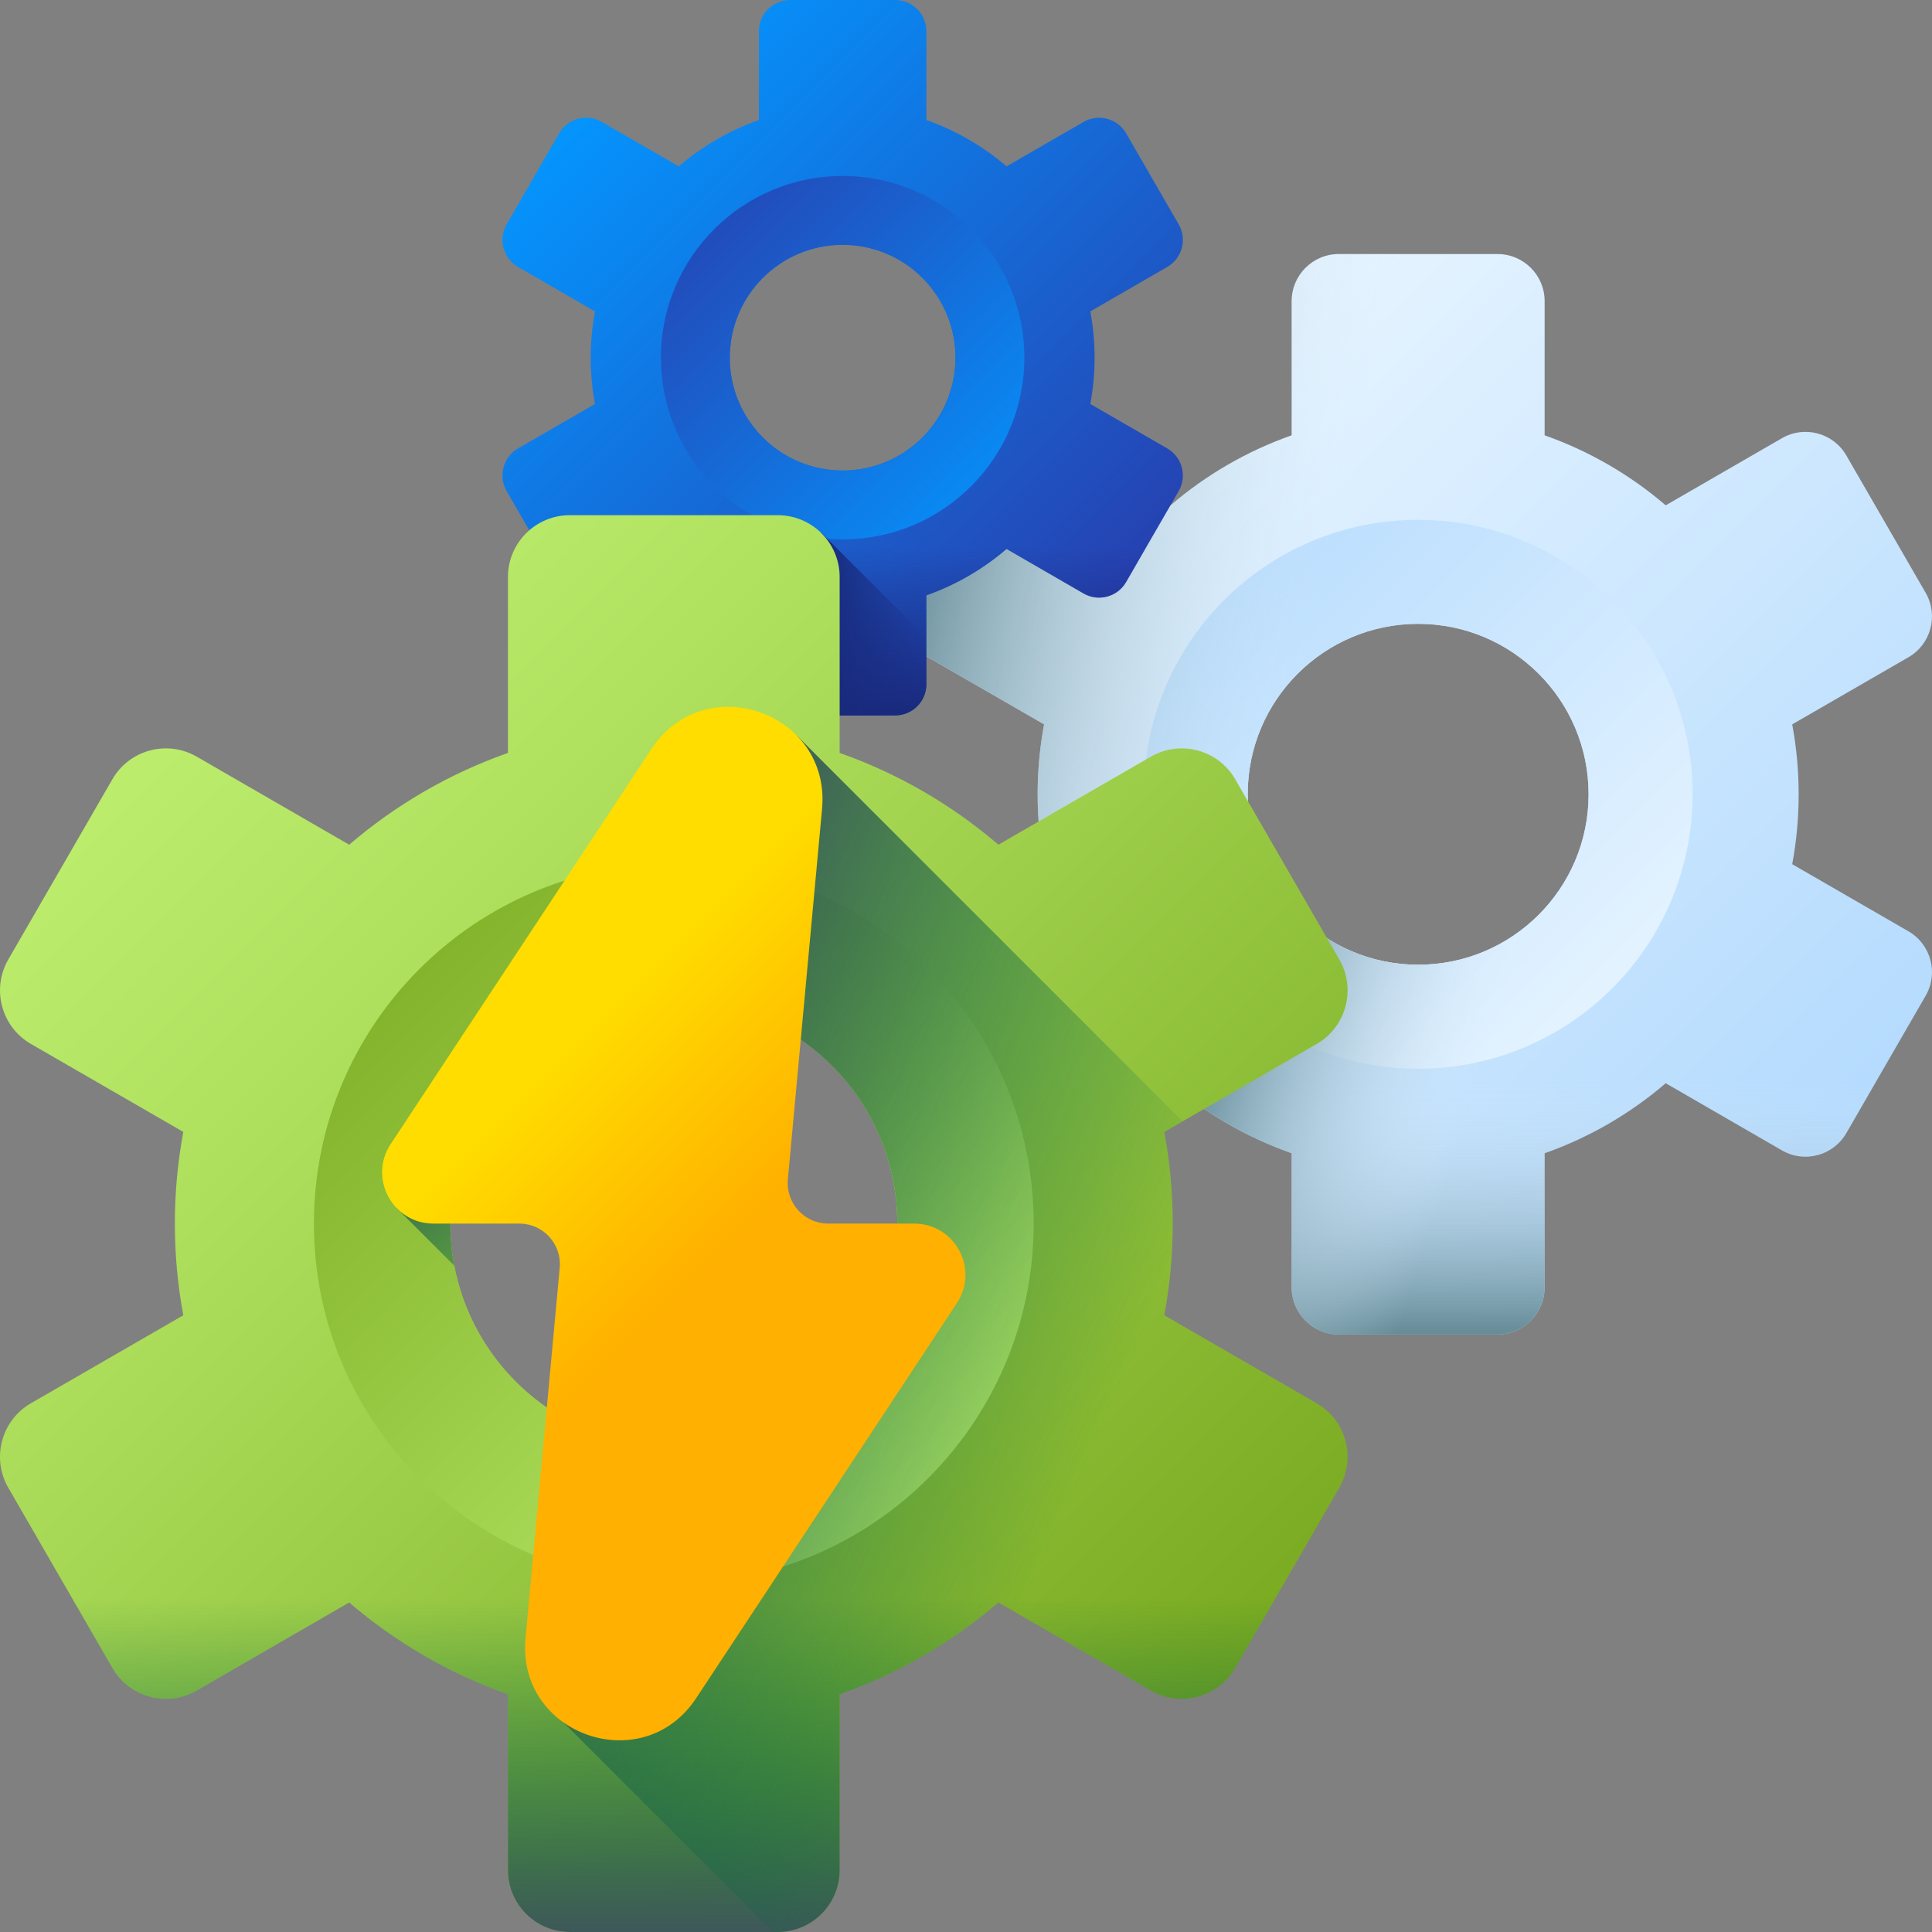
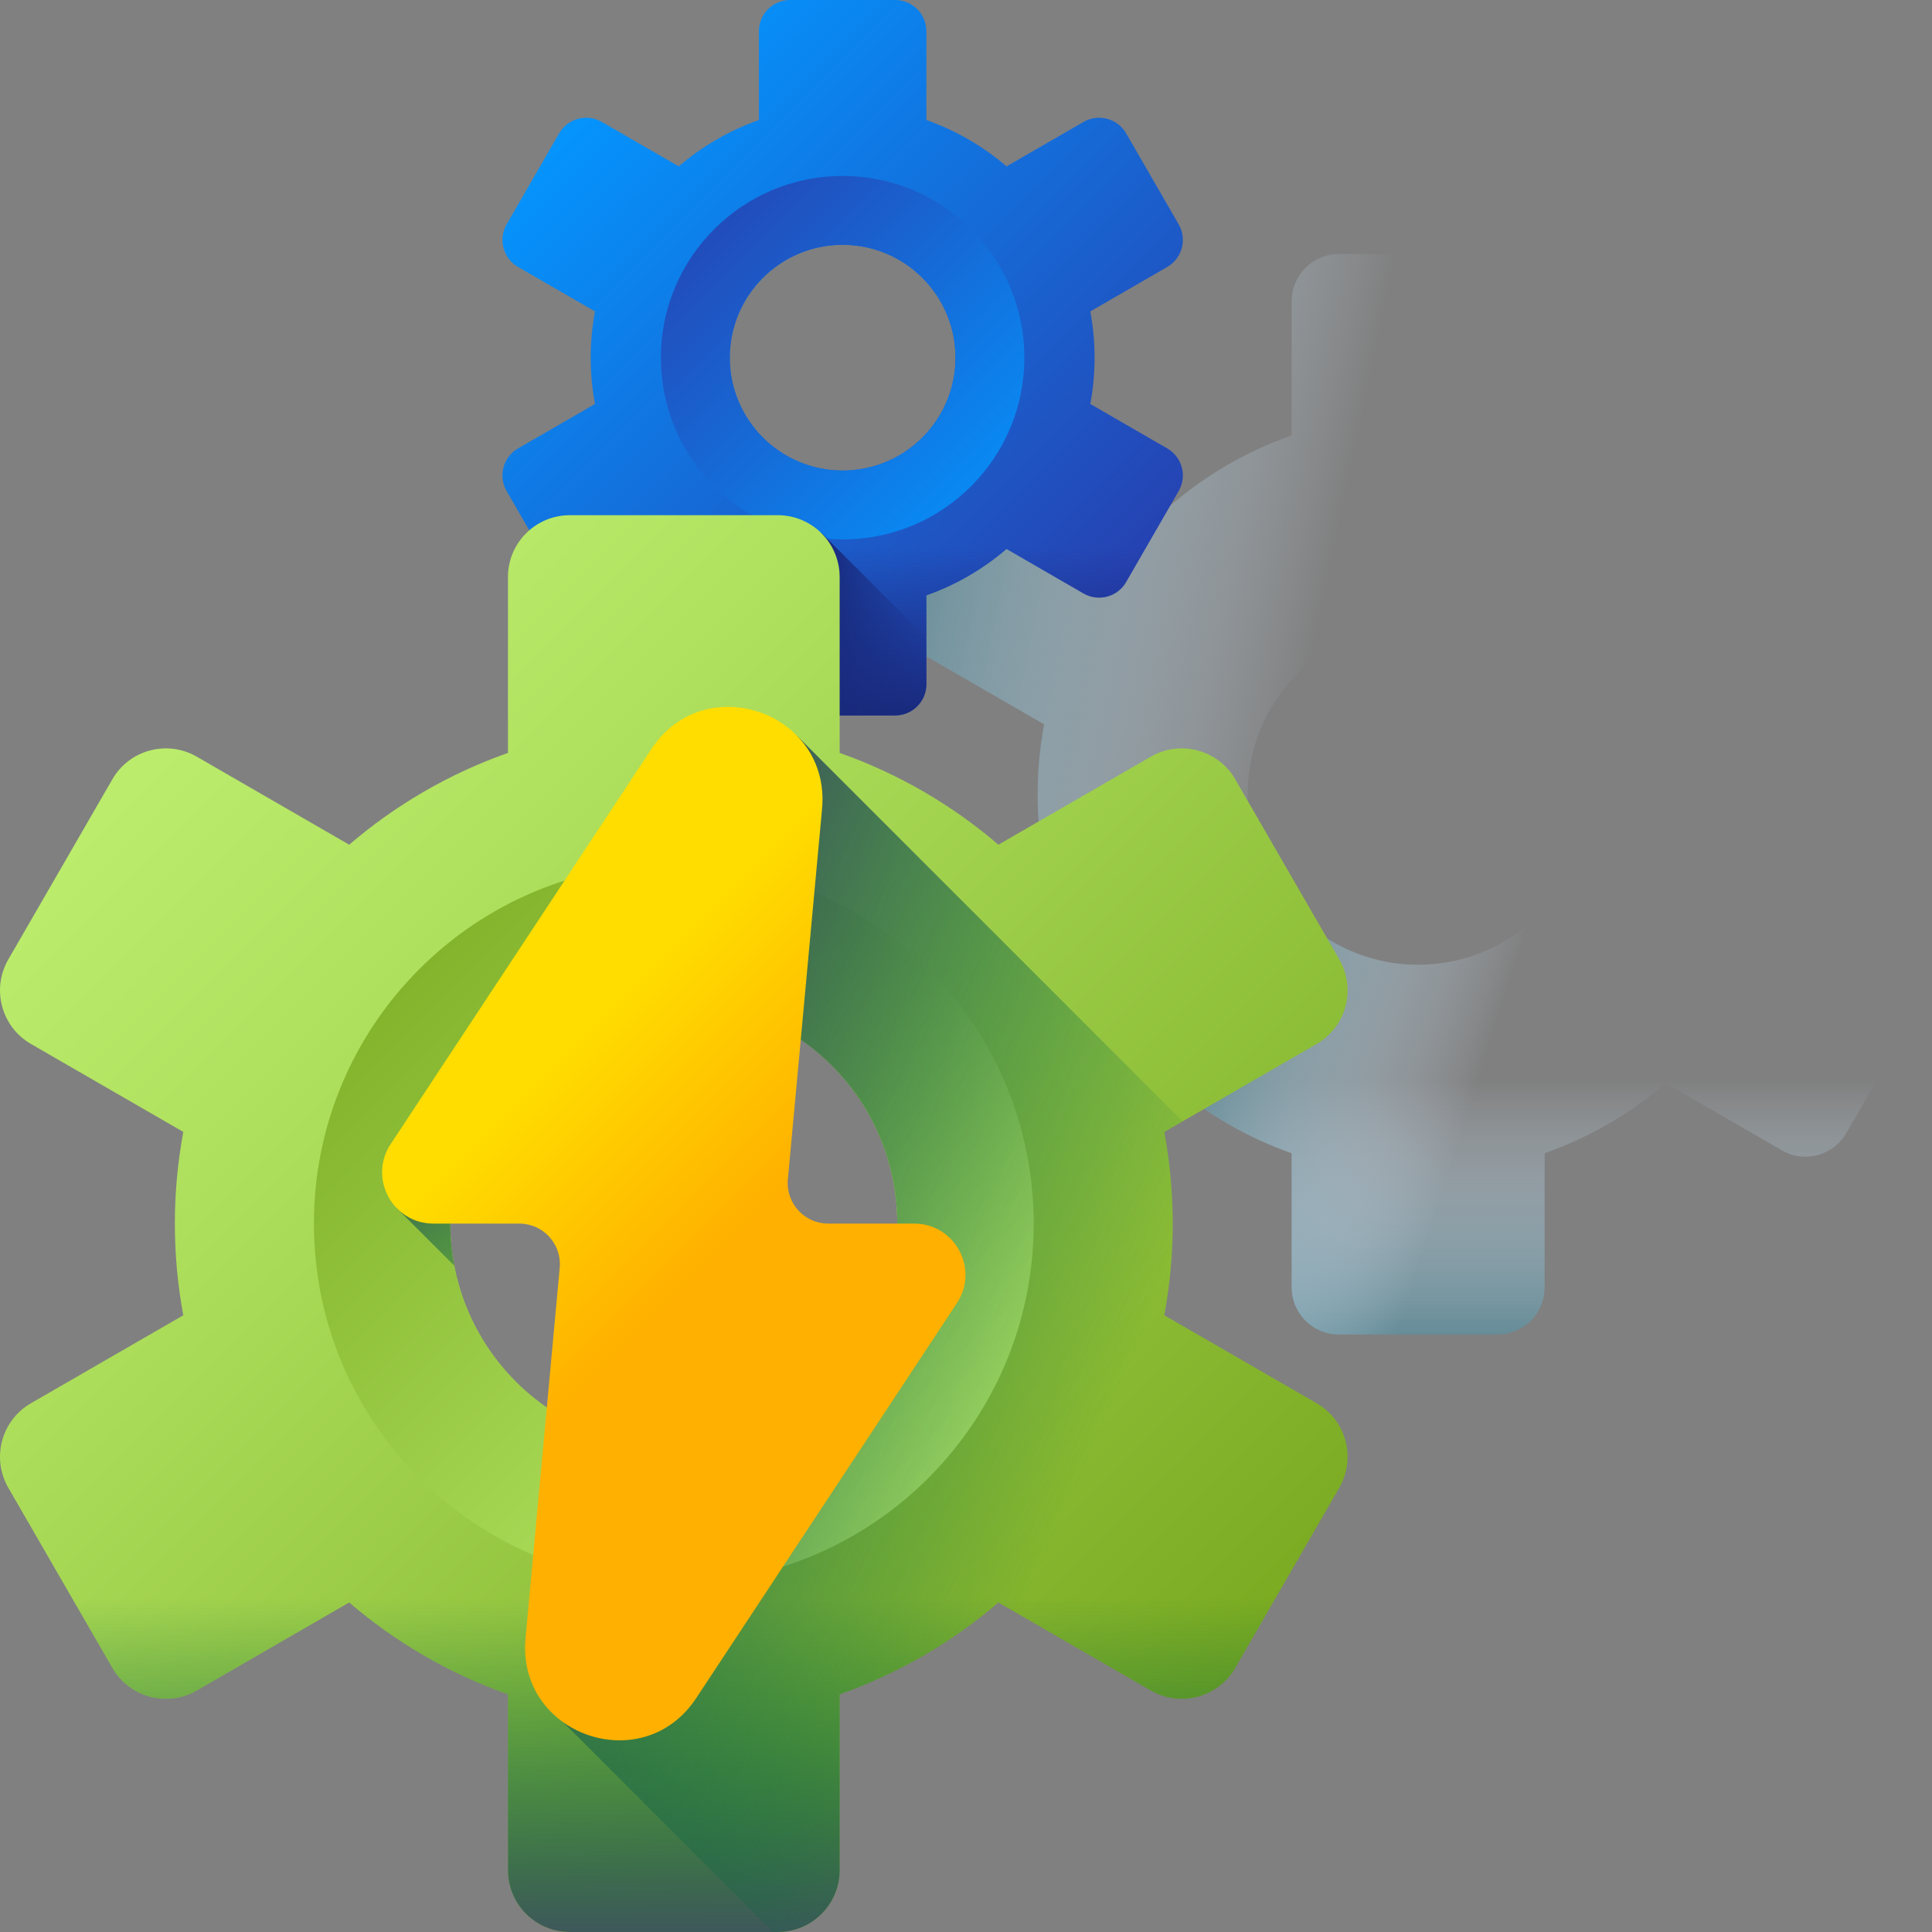
<svg xmlns="http://www.w3.org/2000/svg" xmlns:xlink="http://www.w3.org/1999/xlink" id="Capa_1" height="512" viewBox="0 0 510 510" width="512">
  <rect x="0" y="0" width="510" height="510" fill="#808080" stroke="none" />
  <linearGradient id="lg1">
    <stop offset="0" stop-color="#eaf6ff" />
    <stop offset="1" stop-color="#b3dafe" />
  </linearGradient>
  <linearGradient id="SVGID_1_" gradientUnits="userSpaceOnUse" x1="275.599" x2="479.22" xlink:href="#lg1" y1="110.912" y2="314.534" />
  <linearGradient id="SVGID_00000108273793412687513780000012648701870938642110_" gradientUnits="userSpaceOnUse" x1="443.438" x2="301.404" xlink:href="#lg1" y1="278.751" y2="136.717" />
  <linearGradient id="lg2">
    <stop offset="0" stop-color="#d8ecfe" stop-opacity="0" />
    <stop offset="1" stop-color="#678d98" />
  </linearGradient>
  <linearGradient id="SVGID_00000052799436274981245260000004217381761491193277_" gradientUnits="userSpaceOnUse" x1="374.356" x2="374.356" xlink:href="#lg2" y1="285.169" y2="351.556" />
  <linearGradient id="SVGID_00000101810374116393581260000013095691929725038486_" gradientUnits="userSpaceOnUse" x1="340.491" x2="232.491" xlink:href="#lg2" y1="202.562" y2="179.896" />
  <linearGradient id="SVGID_00000116932508895242471670000012204453100749858480_" gradientUnits="userSpaceOnUse" x1="393.254" x2="325.254" xlink:href="#lg2" y1="276.852" y2="254.852" />
  <linearGradient id="lg3">
    <stop offset="0" stop-color="#0593fc" />
    <stop offset="1" stop-color="#2740b0" />
  </linearGradient>
  <linearGradient id="SVGID_00000029021907601571165540000000910768607588605865_" gradientUnits="userSpaceOnUse" x1="157.05" x2="291.868" xlink:href="#lg3" y1="29.035" y2="163.853" />
  <linearGradient id="SVGID_00000047061331702177693190000015945461966953849517_" gradientUnits="userSpaceOnUse" x1="268.176" x2="174.135" xlink:href="#lg3" y1="140.162" y2="46.12" />
  <linearGradient id="lg4">
    <stop offset="0" stop-color="#192a7d" stop-opacity="0" />
    <stop offset="1" stop-color="#192a7d" />
  </linearGradient>
  <linearGradient id="SVGID_00000123405598667477499890000011328560966114401959_" gradientUnits="userSpaceOnUse" x1="222.437" x2="222.437" xlink:href="#lg4" y1="144.411" y2="188.366" />
  <linearGradient id="SVGID_00000106145904343489471880000001006622334309567107_" gradientUnits="userSpaceOnUse" x1="244.477" x2="217.977" xlink:href="#lg4" y1="165.451" y2="164.785" />
  <linearGradient id="lg5">
    <stop offset="0" stop-color="#bbec6c" />
    <stop offset=".29" stop-color="#abdc59" />
    <stop offset=".873" stop-color="#82b22a" />
    <stop offset="1" stop-color="#78a91f" />
  </linearGradient>
  <linearGradient id="SVGID_00000122691175259742053990000016409111425109470136_" gradientUnits="userSpaceOnUse" x1="48.368" x2="315.371" xlink:href="#lg5" y1="193.502" y2="460.505" />
  <linearGradient id="SVGID_00000016778648742662238680000018312238034875670452_" gradientUnits="userSpaceOnUse" x1="268.451" x2="82.205" xlink:href="#lg5" y1="413.585" y2="227.34" />
  <linearGradient id="lg6">
    <stop offset="0" stop-color="#026841" stop-opacity="0" />
    <stop offset=".238" stop-color="#076743" stop-opacity=".238" />
    <stop offset=".52" stop-color="#156349" stop-opacity=".52" />
    <stop offset=".823" stop-color="#2d5d52" stop-opacity=".823" />
    <stop offset="1" stop-color="#3e5959" />
  </linearGradient>
  <linearGradient id="SVGID_00000092443180942377952260000012060567533458779286_" gradientUnits="userSpaceOnUse" x1="177.866" x2="177.866" xlink:href="#lg6" y1="422" y2="509.052" />
  <linearGradient id="SVGID_00000088128325851729006800000004378027511379383976_" gradientUnits="userSpaceOnUse" x1="146.034" x2="96.701" xlink:href="#lg6" y1="358.08" y2="301.413" />
  <linearGradient id="SVGID_00000057841237190946433480000013105148009357115288_" gradientUnits="userSpaceOnUse" x1="286.46" x2="146.46" xlink:href="#lg6" y1="386.806" y2="325.473" />
  <linearGradient id="SVGID_00000139254407992368364670000005282509838086133933_" gradientUnits="userSpaceOnUse" x1="139.839" x2="188.212" y1="284.973" y2="333.346">
    <stop offset="0" stop-color="#fd0" />
    <stop offset="1" stop-color="#ffb000" />
  </linearGradient>
  <g>
    <g>
-       <path d="m503.78 245.841-30.68-17.716c1.113-5.979 1.701-12.148 1.701-18.455s-.587-12.476-1.701-18.455l30.68-17.716c5.948-3.432 7.985-11.043 4.553-16.999l-20.949-36.27c-3.432-5.956-11.043-7.992-16.991-4.56l-30.688 17.723c-9.327-8-20.141-14.314-31.961-18.478v-35.409c0-6.871-5.567-12.446-12.446-12.446h-41.883c-6.879 0-12.446 5.575-12.446 12.446v35.408c-11.821 4.164-22.635 10.478-31.961 18.478l-30.688-17.723c-5.948-3.432-13.559-1.396-16.991 4.56l-20.949 36.27c-3.432 5.956-1.396 13.567 4.553 16.999l30.68 17.716c-1.113 5.979-1.701 12.148-1.701 18.455s.587 12.476 1.701 18.455l-30.68 17.716c-5.948 3.432-7.985 11.043-4.553 16.999l20.949 36.27c3.432 5.956 11.043 7.992 16.991 4.56l30.688-17.723c9.327 8 20.141 14.314 31.961 18.478v35.408c0 6.871 5.567 12.446 12.446 12.446h41.883c6.879 0 12.446-5.575 12.446-12.446v-35.408c11.821-4.164 22.635-10.478 31.961-18.478l30.688 17.723c5.948 3.432 13.559 1.396 16.991-4.56l20.949-36.27c3.432-5.956 1.396-13.567-4.553-16.998zm-129.424 8.823c-24.846 0-44.995-20.148-44.995-44.995s20.148-44.995 44.995-44.995c24.846 0 44.995 20.148 44.995 44.995s-20.149 44.995-44.995 44.995z" fill="url(#SVGID_1_)" />
-       <path d="m374.356 137.221c-40.015 0-72.449 32.434-72.449 72.449s32.434 72.449 72.449 72.449 72.449-32.434 72.449-72.449-32.434-72.449-72.449-72.449zm0 117.443c-24.846 0-44.995-20.148-44.995-44.995s20.148-44.995 44.995-44.995c24.846 0 44.995 20.148 44.995 44.995s-20.149 44.995-44.995 44.995z" fill="url(#SVGID_00000108273793412687513780000012648701870938642110_)" />
      <path d="m419.12 214.245c-2.293 22.698-21.463 40.419-44.764 40.419s-42.471-17.721-44.764-40.419h-55.576c.213 4.72.753 9.355 1.596 13.88l-30.68 17.716c-5.948 3.432-7.985 11.043-4.553 16.999l20.949 36.27c3.432 5.956 11.043 7.992 16.991 4.56l30.688-17.723c9.327 8 20.141 14.314 31.961 18.478v35.408c0 6.871 5.567 12.446 12.446 12.446h41.883c6.879 0 12.446-5.575 12.446-12.446v-35.408c11.821-4.164 22.635-10.478 31.961-18.478l30.688 17.723c5.948 3.432 13.559 1.396 16.991-4.56l20.949-36.27c3.432-5.956 1.396-13.567-4.553-16.999l-30.68-17.716c.843-4.525 1.383-9.159 1.596-13.88z" fill="url(#SVGID_00000052799436274981245260000004217381761491193277_)" />
    </g>
    <path d="m503.78 245.841-30.68-17.716c1.113-5.979 1.701-12.148 1.701-18.455s-.587-12.476-1.701-18.455l30.68-17.716c5.948-3.432 7.985-11.043 4.553-16.999l-20.949-36.27c-3.432-5.956-11.043-7.992-16.991-4.56l-30.688 17.723c-9.327-8-20.141-14.314-31.961-18.478v-35.409c0-6.871-5.567-12.446-12.446-12.446h-41.883c-6.879 0-12.446 5.575-12.446 12.446v35.408c-11.821 4.164-22.635 10.478-31.961 18.478l-30.688-17.723c-5.948-3.432-13.559-1.396-16.991 4.56l-20.949 36.27c-3.432 5.956-1.396 13.567 4.553 16.999l30.68 17.716c-1.113 5.979-1.701 12.148-1.701 18.455s.587 12.476 1.701 18.455l-30.68 17.716c-5.948 3.432-7.985 11.043-4.553 16.999l20.949 36.27c3.432 5.956 11.043 7.992 16.991 4.56l30.688-17.723c9.327 8 20.141 14.314 31.961 18.478v35.408c0 6.871 5.567 12.446 12.446 12.446h41.883c6.879 0 12.446-5.575 12.446-12.446v-35.408c11.821-4.164 22.635-10.478 31.961-18.478l30.688 17.723c5.948 3.432 13.559 1.396 16.991-4.56l20.949-36.27c3.432-5.956 1.396-13.567-4.553-16.998zm-129.424 8.823c-24.846 0-44.995-20.148-44.995-44.995s20.148-44.995 44.995-44.995c24.846 0 44.995 20.148 44.995 44.995s-20.149 44.995-44.995 44.995z" fill="url(#SVGID_00000101810374116393581260000013095691929725038486_)" />
    <path d="m487.384 299.11 20.949-36.27c3.432-5.956 1.396-13.567-4.553-16.999l-30.68-17.716c.843-4.525 1.383-9.159 1.596-13.88h-55.576c-2.294 22.698-21.463 40.419-44.764 40.419-14.1 0-26.678-6.495-34.928-16.648l-78.761 40.651.4 19.99.261.453c3.432 5.956 11.043 7.992 16.991 4.561l30.688-17.723c9.327 8 20.141 14.314 31.961 18.478v35.408c0 6.871 5.567 12.446 12.446 12.446h41.883c6.879 0 12.446-5.575 12.446-12.446v-35.408c11.821-4.164 22.635-10.478 31.961-18.478l30.688 17.723c5.949 3.431 13.56 1.395 16.992-4.561z" fill="url(#SVGID_00000116932508895242471670000012204453100749858480_)" />
    <g>
      <path d="m308.129 118.371-20.313-11.73c.737-3.959 1.126-8.044 1.126-12.219 0-4.176-.389-8.261-1.126-12.219l20.313-11.73c3.938-2.272 5.287-7.311 3.014-11.255l-13.87-24.015c-2.272-3.944-7.311-5.292-11.25-3.019l-20.318 11.735c-6.175-5.297-13.335-9.478-21.162-12.234v-23.444c0-4.549-3.686-8.241-8.24-8.241h-27.731c-4.554 0-8.24 3.691-8.24 8.241v23.444c-7.826 2.757-14.986 6.938-21.162 12.234l-20.318-11.735c-3.938-2.272-8.978-.924-11.25 3.019l-13.87 24.015c-2.272 3.944-.924 8.983 3.014 11.255l20.313 11.73c-.737 3.959-1.126 8.044-1.126 12.219 0 4.176.389 8.261 1.126 12.219l-20.313 11.73c-3.938 2.272-5.287 7.311-3.014 11.255l13.87 24.015c2.272 3.944 7.311 5.292 11.25 3.019l20.318-11.735c6.175 5.297 13.335 9.478 21.162 12.234v23.444c0 4.549 3.686 8.241 8.24 8.241h27.731c4.554 0 8.24-3.691 8.24-8.241v-23.443c7.826-2.757 14.986-6.938 21.162-12.234l20.318 11.735c3.938 2.272 8.978.924 11.25-3.019l13.87-24.015c2.273-3.944.925-8.984-3.014-11.256zm-85.692 5.842c-16.451 0-29.791-13.34-29.791-29.791s13.34-29.791 29.791-29.791 29.791 13.34 29.791 29.791-13.34 29.791-29.791 29.791z" fill="url(#SVGID_00000029021907601571165540000000910768607588605865_)" />
      <path d="m222.437 46.454c-26.494 0-47.969 21.475-47.969 47.969s21.475 47.969 47.969 47.969 47.969-21.475 47.969-47.969-21.475-47.969-47.969-47.969zm0 77.759c-16.451 0-29.791-13.34-29.791-29.791s13.34-29.791 29.791-29.791 29.791 13.34 29.791 29.791-13.34 29.791-29.791 29.791z" fill="url(#SVGID_00000047061331702177693190000015945461966953849517_)" />
      <path d="m252.076 97.452c-1.519 15.028-14.21 26.761-29.638 26.761s-28.12-11.733-29.638-26.761h-36.797c.141 3.125.499 6.194 1.057 9.19l-20.313 11.73c-3.938 2.272-5.287 7.311-3.014 11.255l13.87 24.015c2.272 3.944 7.311 5.292 11.25 3.019l20.318-11.735c6.175 5.297 13.335 9.478 21.162 12.234v23.444c0 4.549 3.686 8.241 8.24 8.241h27.731c4.554 0 8.24-3.691 8.24-8.241v-23.444c7.826-2.757 14.986-6.938 21.162-12.234l20.318 11.735c3.938 2.272 8.978.924 11.25-3.019l13.87-24.015c2.272-3.944.924-8.983-3.014-11.255l-20.313-11.73c.558-2.996.915-6.064 1.057-9.19z" fill="url(#SVGID_00000123405598667477499890000011328560966114401959_)" />
    </g>
    <path d="m216.833 140.667v48.178h19.469c4.554 0 8.24-3.691 8.24-8.24v-12.228z" fill="url(#SVGID_00000106145904343489471880000001006622334309567107_)" />
    <g>
      <path d="m347.576 370.43-40.23-23.23c1.46-7.84 2.23-15.93 2.23-24.2s-.77-16.36-2.23-24.2l40.23-23.23c7.8-4.5 10.47-14.48 5.97-22.29l-27.47-47.56c-4.5-7.81-14.48-10.48-22.28-5.98l-40.24 23.24c-12.23-10.49-26.41-18.77-41.91-24.23v-46.43c0-9.01-7.3-16.32-16.32-16.32h-54.92c-9.02 0-16.32 7.31-16.32 16.32v46.43c-15.5 5.46-29.68 13.74-41.91 24.23l-40.24-23.24c-7.8-4.5-17.78-1.83-22.28 5.98l-27.47 47.56c-4.5 7.81-1.83 17.79 5.97 22.29l40.23 23.23c-1.46 7.84-2.23 15.93-2.23 24.2s.77 16.36 2.23 24.2l-40.23 23.23c-7.8 4.5-10.47 14.48-5.97 22.29l27.47 47.56c4.5 7.81 14.48 10.48 22.28 5.98l40.24-23.24c12.23 10.49 26.41 18.77 41.91 24.23v46.43c0 9.01 7.3 16.32 16.32 16.32h54.92c9.02 0 16.32-7.31 16.32-16.32v-46.43c15.5-5.46 29.68-13.74 41.91-24.23l40.24 23.24c7.8 4.5 17.78 1.83 22.28-5.98l27.47-47.56c4.5-7.81 1.83-17.79-5.97-22.29zm-169.71 11.57c-32.58 0-59-26.42-59-59s26.42-59 59-59 59 26.42 59 59-26.42 59-59 59z" fill="url(#SVGID_00000122691175259742053990000016409111425109470136_)" />
      <path d="m177.866 228c-52.47 0-95 42.53-95 95s42.53 95 95 95 95-42.53 95-95-42.53-95-95-95zm0 154c-32.58 0-59-26.42-59-59s26.42-59 59-59 59 26.42 59 59-26.42 59-59 59z" fill="url(#SVGID_00000016778648742662238680000018312238034875670452_)" />
      <path d="m236.564 329c-3.007 29.763-28.143 53-58.698 53s-55.69-23.237-58.698-53h-72.875c.28 6.189.988 12.267 2.093 18.2l-40.23 23.23c-7.8 4.5-10.47 14.48-5.97 22.29l27.47 47.56c4.5 7.81 14.48 10.48 22.28 5.98l40.24-23.24c12.23 10.49 26.41 18.77 41.91 24.23v46.43c0 9.01 7.3 16.32 16.32 16.32h54.92c9.02 0 16.32-7.31 16.32-16.32v-46.43c15.5-5.46 29.68-13.74 41.91-24.23l40.24 23.24c7.8 4.5 17.78 1.83 22.28-5.98l27.47-47.56c4.5-7.81 1.83-17.79-5.97-22.29l-40.23-23.23c1.105-5.933 1.813-12.01 2.093-18.2z" fill="url(#SVGID_00000092443180942377952260000012060567533458779286_)" />
    </g>
    <g>
      <path d="m104.574 318.761 15.352 15.352c-.687-3.601-1.06-7.313-1.06-11.113 0-1.427.069-2.837.168-4.239z" fill="url(#SVGID_00000088128325851729006800000004378027511379383976_)" />
      <path d="m210.335 194.165h-24.803v70.347c28.956 3.762 51.333 28.508 51.333 58.488s-22.377 54.726-51.333 58.488v12.149l-36.805 61.026 55.338 55.337h1.261c9.02 0 16.32-7.31 16.32-16.32v-46.43c15.5-5.46 29.68-13.74 41.91-24.23l40.24 23.24c7.8 4.5 17.78 1.83 22.28-5.98l27.47-47.56c4.5-7.81 1.83-17.79-5.97-22.29l-40.23-23.23c1.46-7.84 2.23-15.93 2.23-24.2s-.77-16.36-2.23-24.2l4.833-2.791z" fill="url(#SVGID_00000057841237190946433480000013105148009357115288_)" />
      <path d="m241.309 323h-22.677c-6.297 0-11.233-5.412-10.654-11.683l9.025-97.782c2.353-25.492-30.941-37.183-45.043-15.817l-68.833 104.293c-5.939 8.998.514 20.989 11.295 20.989h22.677c6.297 0 11.233 5.412 10.654 11.683l-9.025 97.782c-2.353 25.492 30.941 37.183 45.043 15.817l68.833-104.293c5.94-8.998-.513-20.989-11.295-20.989z" fill="url(#SVGID_00000139254407992368364670000005282509838086133933_)" />
    </g>
  </g>
</svg>